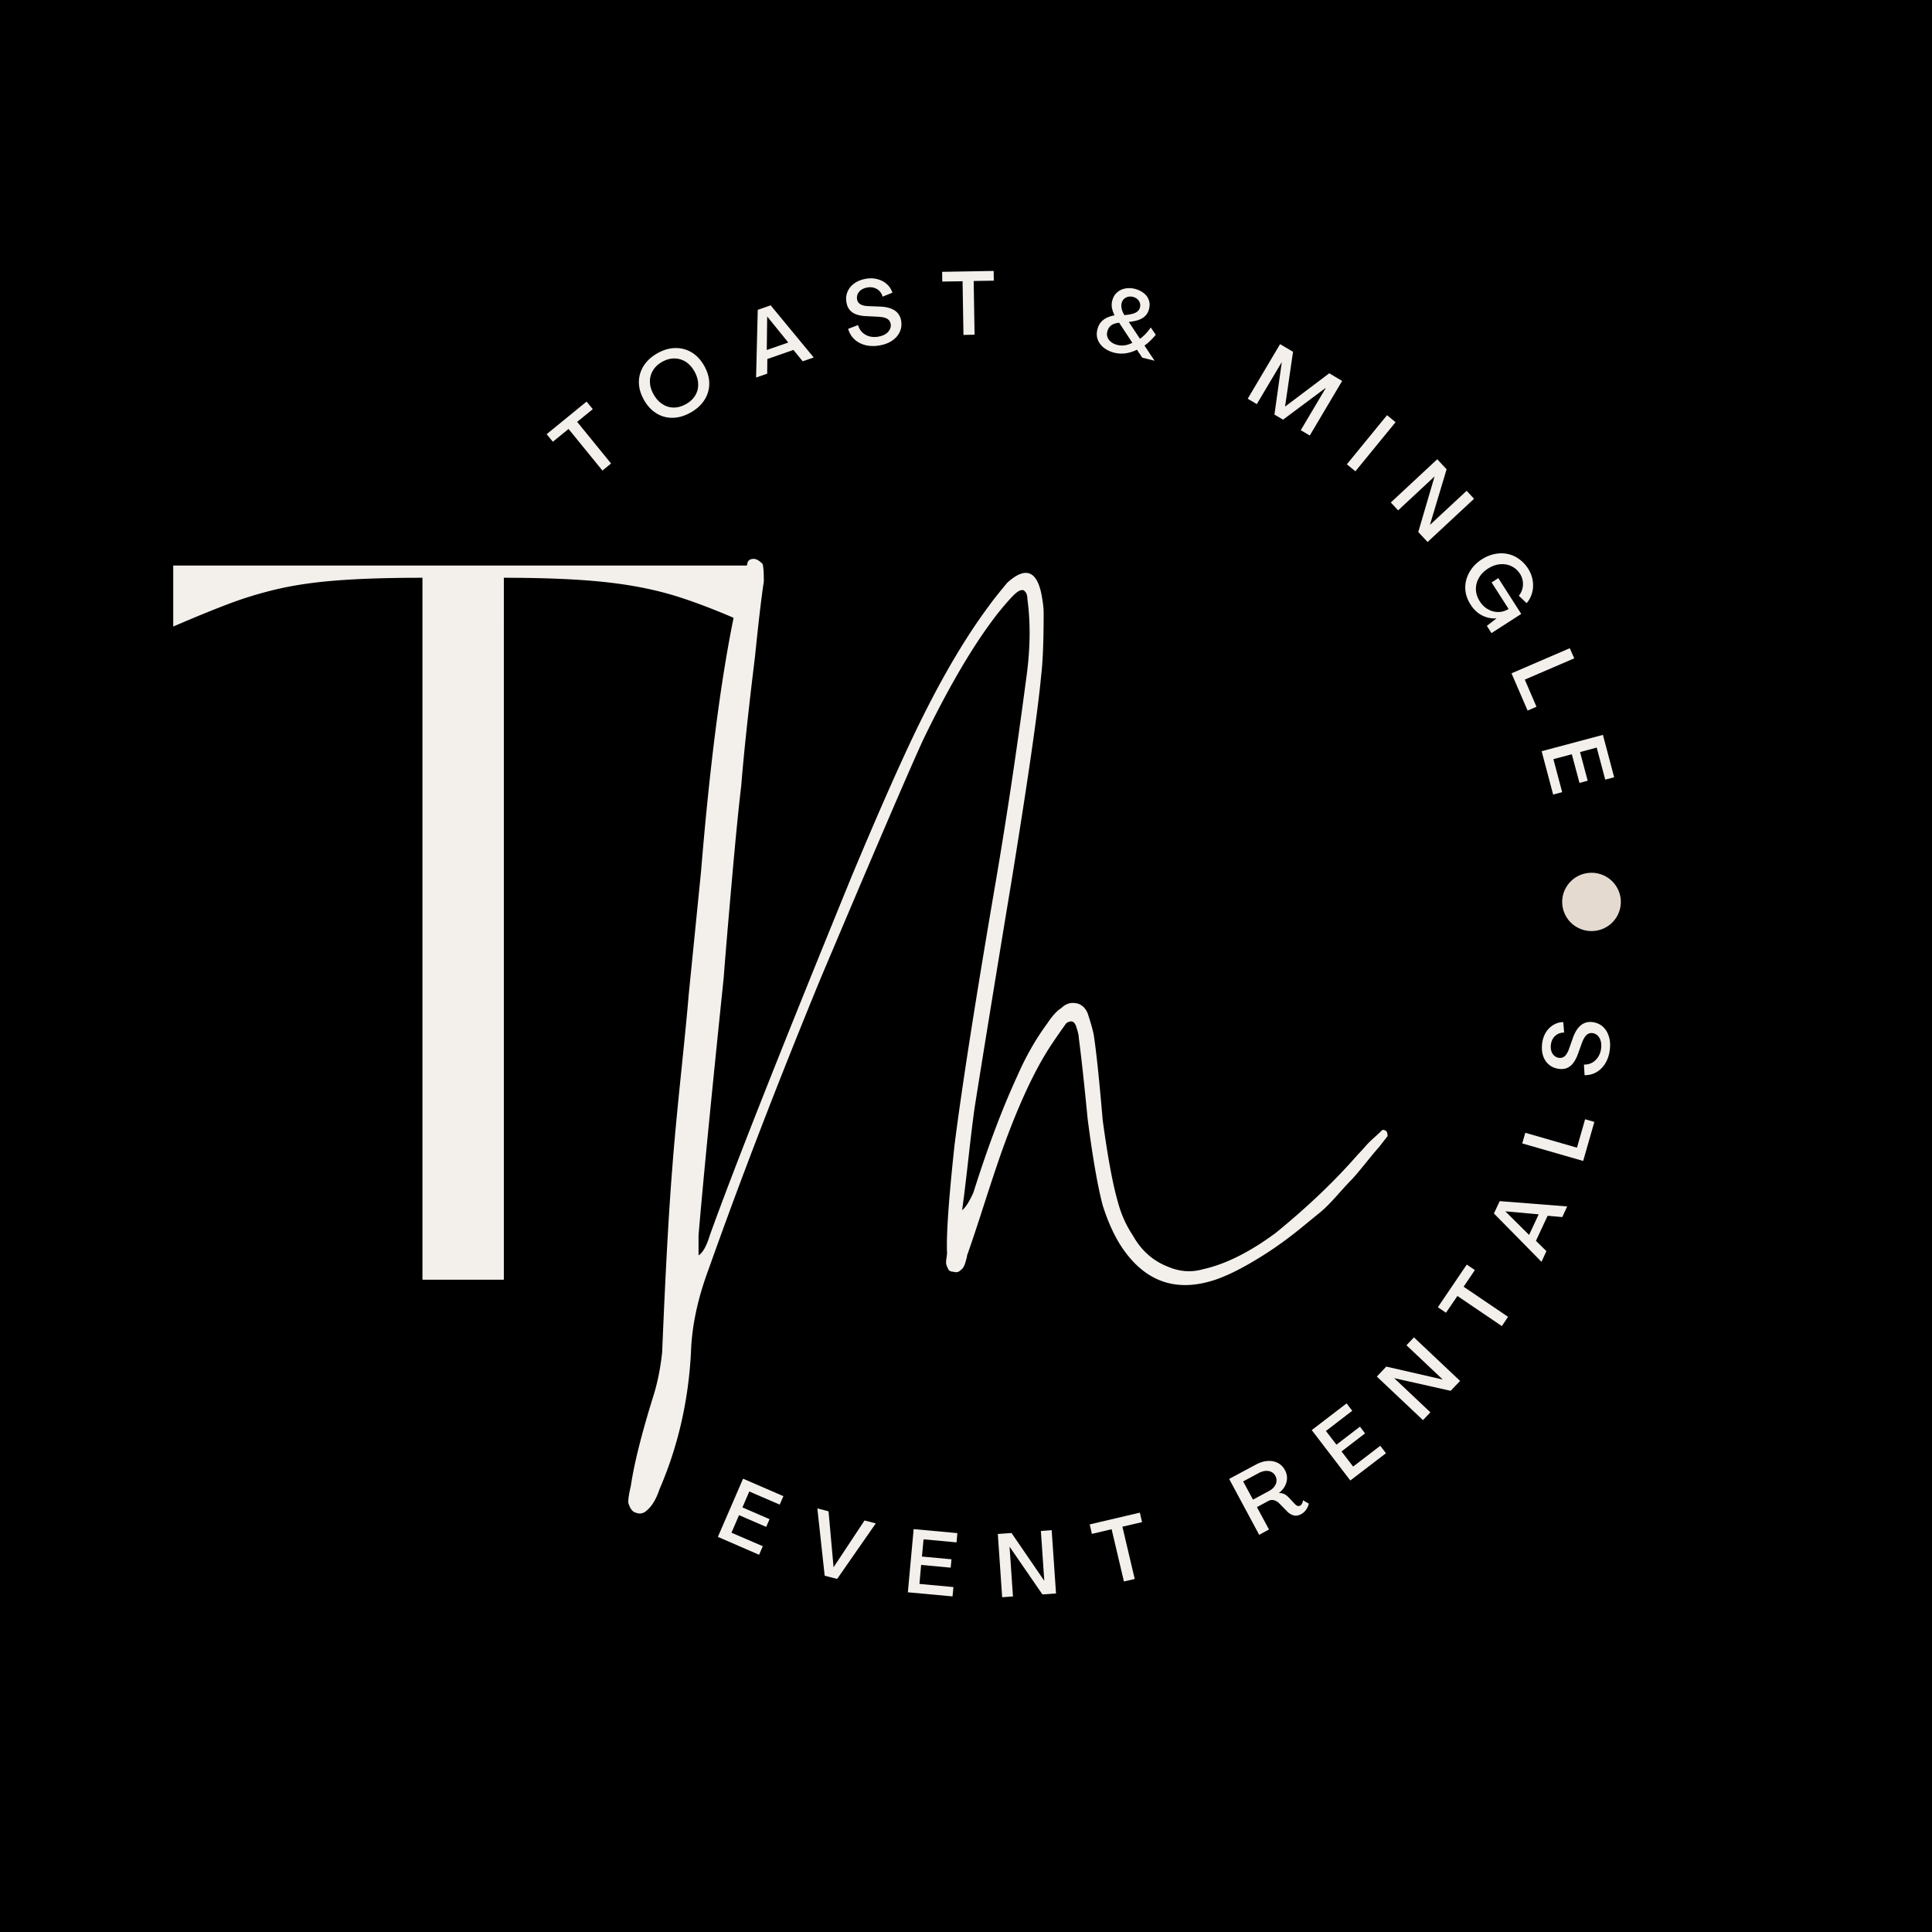
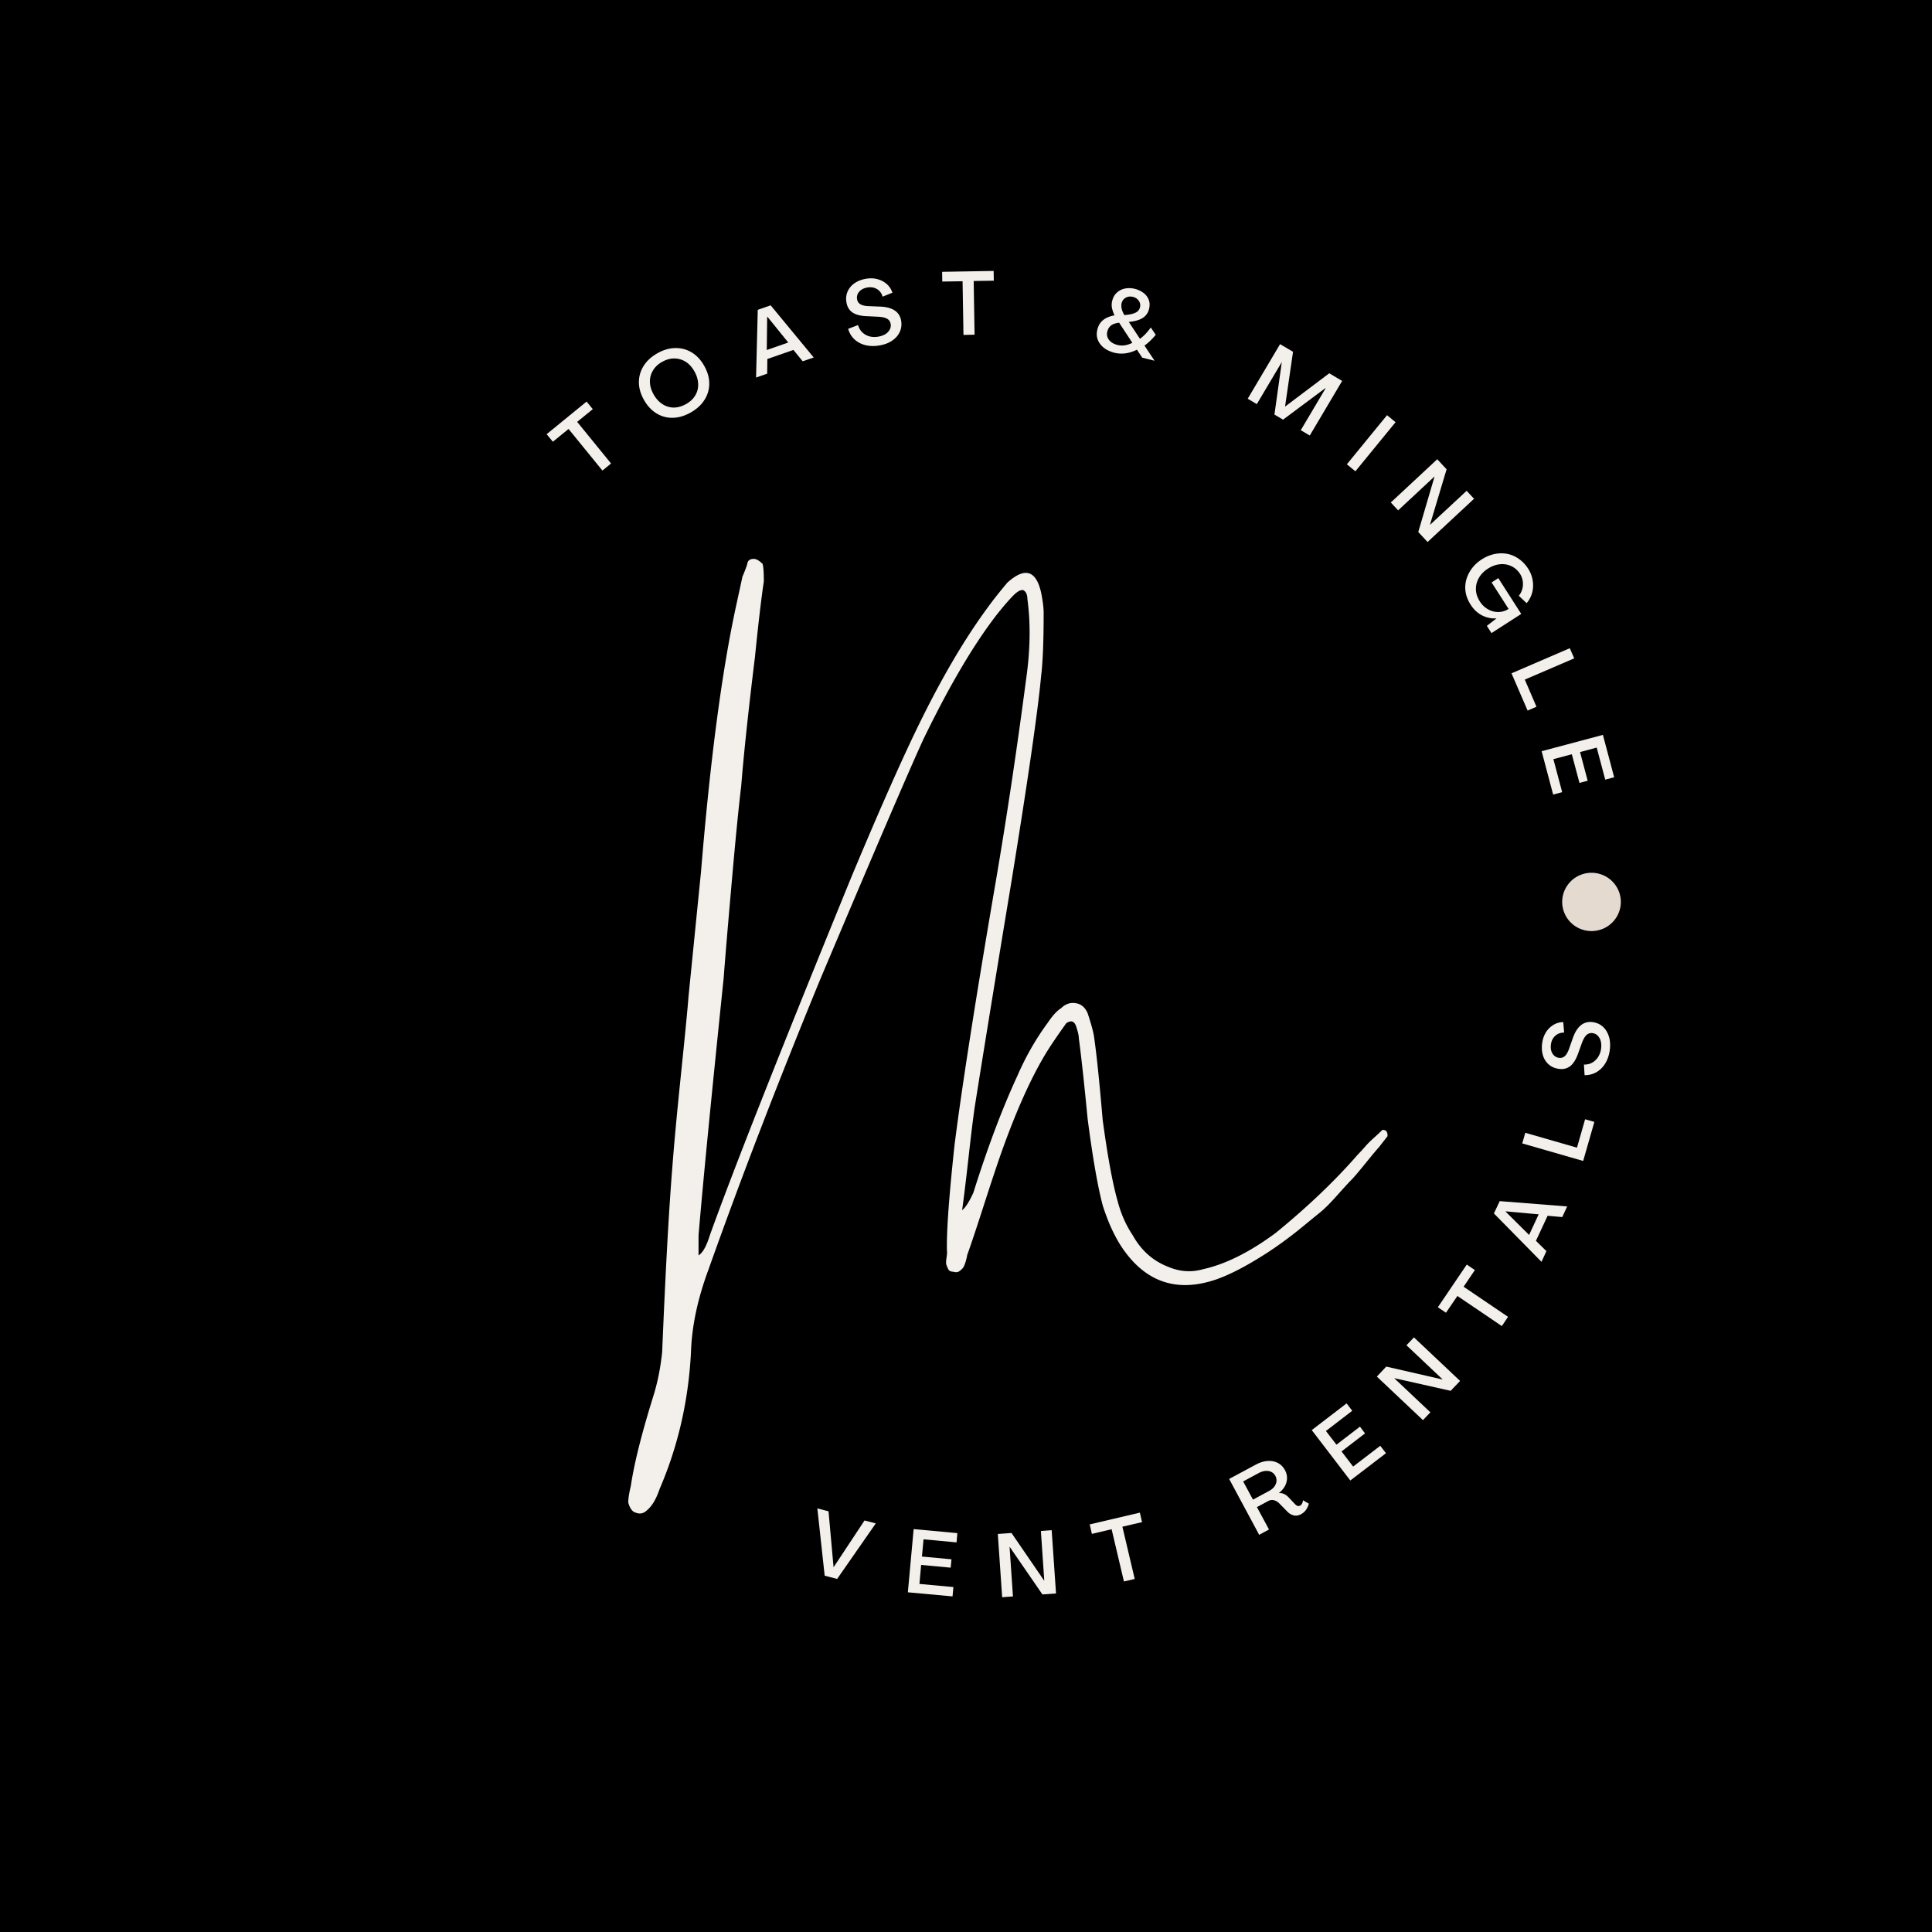
<svg xmlns="http://www.w3.org/2000/svg" data-bbox="0 0 375 375" height="500" viewBox="0 0 375 375" width="500" data-type="color">
  <g>
    <defs>
      <clipPath id="e1e85cb0-98d0-47de-8a1d-8c6abb55bb01">
-         <path d="M124 0v302H0V0z" />
-       </clipPath>
+         </clipPath>
      <clipPath id="10790958-d463-40da-9737-332530521087">
        <path d="M215 0v162H0V0z" />
      </clipPath>
      <clipPath id="501b1da1-f9ac-4767-a5c7-15f6d4f6dd30">
        <path d="M232 0v138H0V0z" />
      </clipPath>
      <clipPath id="53f685d3-7ba6-4dc2-8b5d-90c930f3bd4c">
        <path d="M303.18 169H315v12h-11.82Zm0 0" />
      </clipPath>
      <clipPath id="236536dd-061a-4c29-ba17-f2133e0197d5">
        <path d="M154 0v293H0V0z" />
      </clipPath>
    </defs>
    <path fill="#ffffff" d="M375 0v375H0V0z" data-color="1" />
    <path fill="#000000" d="M375 0v375H0V0z" data-color="2" />
    <g clip-path="url(#e1e85cb0-98d0-47de-8a1d-8c6abb55bb01)" transform="translate(28 30)">
      <path d="M69.795 218.394H53.998V82.144q-9.674.001-16.296.5-6.612.487-11.75 1.672a74 74 0 0 0-9.766 2.969q-4.643 1.768-10.562 4.328V79.769h112.562v11.844q-7.704-3.547-14.031-5.61c-4.211-1.382-8.95-2.375-14.219-2.968q-7.894-.891-20.14-.891Zm0 0" fill="#f3f0ec" data-color="3" />
    </g>
    <g clip-path="url(#10790958-d463-40da-9737-332530521087)" transform="translate(130 188)">
-       <path d="m9.339 110.31 4.89-11.297 7.829 3.39-.72 1.641-5.905-2.547-1.328 3.094 5.265 2.281-.656 1.5-5.266-2.281-1.469 3.406 6.079 2.625-.72 1.656Zm0 0" fill="#f3f0ec" data-color="3" />
      <path d="m30.07 117.845-1.422-13.063 2.171.563.97 10.812.03.016 5.985-9.047 2.187.563-7.5 10.78Zm0 0" fill="#f3f0ec" data-color="3" />
      <path d="m46.214 121.064 1.125-12.266 8.484.781-.156 1.797-6.406-.594-.313 3.344 5.735.531-.157 1.626-5.734-.532-.328 3.688 6.594.61-.172 1.812Zm0 0" fill="#f3f0ec" data-color="3" />
      <path d="m64.52 122.024-.844-12.282 2.657-.187 6.328 9.234h.03l-.655-9.625 2.093-.156.844 12.281-2.64.188-6.344-9.22h-.031l.656 9.61Zm0 0" fill="#f3f0ec" data-color="3" />
      <path d="m88.154 118.962-2.39-10.14-3.828.906-.422-1.844 9.734-2.281.422 1.843-3.813.89 2.391 10.142Zm0 0" fill="#f3f0ec" data-color="3" />
      <path d="M122.531 105.905q-.721.393-1.39.235-.674-.153-1.235-.704l-1.61-1.64a2.2 2.2 0 0 0-1-.594 1.45 1.45 0 0 0-1.093.125l-2.234 1.203 2.343 4.344-1.906 1.031-5.828-10.844 5.125-2.75q1.2-.654 2.312-.734 1.123-.076 2 .375.891.456 1.407 1.422.591 1.112.28 2.313-.314 1.189-1.468 2.109v.015q.561-.044 1 .172.45.205.844.61l1.312 1.39c.145.149.301.25.47.313a.6.6 0 0 0 .5-.063.9.9 0 0 0 .374-.406q.14-.28.172-.625l1.14.656a3.6 3.6 0 0 1-.53 1.172q-.375.549-.985.875m-9.328-2.828 3.047-1.64q1.014-.529 1.36-1.344a1.8 1.8 0 0 0-.063-1.625q-.423-.78-1.313-.938-.878-.152-1.89.375l-3.047 1.64Zm0 0" fill="#f3f0ec" data-color="3" />
      <path d="m132.094 99.363-7.484-9.782 6.765-5.187 1.094 1.437-5.11 3.922 2.047 2.656 4.563-3.5.984 1.313-4.562 3.5 2.25 2.938 5.265-4.032 1.11 1.438Zm0 0" fill="#f3f0ec" data-color="3" />
      <path d="m146.198 87.646-8.954-8.454 1.828-1.937 10.922 2.5.016-.016-7.016-6.625 1.453-1.53 8.954 8.452-1.829 1.922-10.921-2.453-.016.016 7 6.609Zm0 0" fill="#f3f0ec" data-color="3" />
      <path d="m161.508 69.392-8.625-5.844-2.219 3.25-1.578-1.062 5.61-8.281 1.578 1.062-2.188 3.234 8.625 5.844Zm0 0" fill="#f3f0ec" data-color="3" />
      <path d="m169.203 56.92-9.235-9.39 1.125-2.391 13.094 1.031-.953 2.063-2.844-.25-2.266 4.859 2.032 2Zm-2.407-5.219 1.86-4-6.422-.578-.016.031Zm0 0" fill="#f3f0ec" data-color="3" />
      <path d="m177.292 37.341-11.828-3.406.594-2.062 10.031 2.89 1.578-5.515 1.797.515Zm0 0" fill="#f3f0ec" data-color="3" />
      <path d="M182.458 15.812c-.125.969-.415 1.824-.86 2.563a4.85 4.85 0 0 1-1.703 1.718 4.4 4.4 0 0 1-2.328.594l-.125-2.062a3 3 0 0 0 1.562-.344q.705-.389 1.172-1.094a3.9 3.9 0 0 0 .594-1.656q.158-1.265-.328-2.078-.48-.81-1.313-.922a1.42 1.42 0 0 0-1.218.39q-.5.488-.922 1.672l-.64 1.782c-.407 1.18-.911 2.015-1.516 2.515-.614.5-1.36.696-2.235.578q-1.17-.152-1.953-.828-.796-.667-1.14-1.734-.342-1.078-.172-2.406.156-1.201.718-2.11a4.36 4.36 0 0 1 1.438-1.437 3.7 3.7 0 0 1 1.937-.563l.172 2.032q-1.029.001-1.719.625-.703.628-.843 1.671-.14 1.08.312 1.797.458.706 1.266.813c.437.055.812-.063 1.125-.344q.47-.433.828-1.453l.64-1.813q1.207-3.667 3.907-3.328 1.19.159 2 .891.809.736 1.172 1.906.358 1.172.172 2.625m0 0" fill="#f3f0ec" data-color="3" />
    </g>
    <g clip-path="url(#501b1da1-f9ac-4767-a5c7-15f6d4f6dd30)" transform="translate(102 23)">
      <path d="M14.933 68.338 8.355 60.26l-3.047 2.484-1.203-1.469 7.75-6.328 1.203 1.469-3.031 2.469 6.578 8.078Zm0 0" fill="#f3f0ec" data-color="3" />
      <path d="M32.073 57.06q-1.769 1.002-3.485 1.031a5.7 5.7 0 0 1-3.172-.86q-1.45-.887-2.422-2.609-.984-1.748-.984-3.437a5.85 5.85 0 0 1 .906-3.14q.909-1.467 2.672-2.47 1.763-.996 3.485-1.015a5.9 5.9 0 0 1 3.187.844q1.453.878 2.438 2.625.967 1.723.968 3.421a5.8 5.8 0 0 1-.922 3.157c-.605.968-1.496 1.789-2.671 2.453m-.922-1.625q1.2-.668 1.797-1.688a3.9 3.9 0 0 0 .562-2.218q-.034-1.219-.719-2.438c-.468-.832-1.039-1.457-1.703-1.875a4.2 4.2 0 0 0-2.187-.64q-1.174-.013-2.375.656c-.805.449-1.399 1.015-1.797 1.703a4 4 0 0 0-.578 2.203q.016 1.173.718 2.422c.461.812 1.024 1.437 1.704 1.875a4.03 4.03 0 0 0 2.187.672q1.184 0 2.39-.672m0 0" fill="#f3f0ec" data-color="3" />
      <path d="m44.753 50.28.328-13.141 2.5-.876 8.36 10.126-2.141.734-1.797-2.203-5.062 1.765-.032 2.844Zm2.078-5.345 4.172-1.453-4.062-5.015h-.032Zm0 0" fill="#f3f0ec" data-color="3" />
      <path d="M68.72 44.048q-1.438.251-2.703-.047-1.265-.31-2.156-1.125c-.586-.54-.992-1.223-1.234-2.047l1.922-.735c.156.555.421 1.016.796 1.391q.575.562 1.391.797.81.222 1.734.062 1.264-.217 1.907-.922.64-.714.5-1.546c-.086-.47-.328-.813-.735-1.032q-.608-.327-1.875-.375l-1.906-.093q-1.863-.048-2.86-.703-.981-.657-1.202-1.97-.202-1.154.218-2.109a3.76 3.76 0 0 1 1.313-1.593q.92-.657 2.25-.891c.8-.133 1.547-.11 2.234.078a4.4 4.4 0 0 1 1.797.938q.763.673 1.11 1.687l-1.907.766q-.282-.984-1.093-1.469-.814-.481-1.844-.312-1.08.187-1.625.843a1.72 1.72 0 0 0-.39 1.453c.07.43.288.75.655.97q.545.328 1.641.358l1.906.079q3.874.064 4.344 2.734c.133.793.047 1.523-.266 2.188q-.456 1.001-1.468 1.687-1.001.69-2.454.938m0 0" fill="#f3f0ec" data-color="3" />
      <path d="m85.007 42.01-.172-10.421-3.938.062-.031-1.89 10-.172.031 1.89-3.906.063.172 10.422Zm0 0" fill="#f3f0ec" data-color="3" />
      <path d="m120.143 44.078 1.954 2.937-2.391-.593-1.031-1.547a7 7 0 0 1-2.188.703 5.8 5.8 0 0 1-2.187-.11q-1.219-.316-2.063-.984c-.555-.45-.945-.973-1.172-1.578-.218-.602-.242-1.254-.062-1.953q.28-1.156 1.094-1.813.81-.667 2.234-.937a6 6 0 0 1-.484-1.36q-.158-.75.046-1.5c.157-.625.446-1.132.875-1.53a3.2 3.2 0 0 1 1.563-.798c.601-.132 1.25-.117 1.937.047a4.8 4.8 0 0 1 1.688.797 2.9 2.9 0 0 1 1.016 1.344c.207.531.222 1.133.046 1.797a2.74 2.74 0 0 1-1.203 1.703q-.926.61-2.718.781l2.171 3.281q1.138-.825 2.094-2.203l.969 1.422c-.336.406-.684.79-1.047 1.14a10 10 0 0 1-1.14.954m-2.234-9.453q-.751-.187-1.375.14-.628.329-.828 1.078-.235 1.034.531 2.313 1.419-.106 2.14-.453c.477-.227.77-.563.876-1a1.48 1.48 0 0 0-.203-1.297q-.392-.593-1.141-.781m-3.016 9.328q.75.186 1.47.062a4.5 4.5 0 0 0 1.421-.484l-2.562-3.89q-1.02.11-1.563.53-.534.41-.734 1.188-.224.878.328 1.61.563.72 1.64.984m0 0" fill="#f3f0ec" data-color="3" />
      <path d="m140.18 54.393 6.28-10.594 2.516 1.484-1.547 10.625h.016l8.563-6.453 2.5 1.485-6.282 10.593-1.75-1.031 4.828-8.14-.047-.032-8.218 6.125-1.672-.984 1.422-10.14-.016-.017-4.828 8.126Zm0 0" fill="#f3f0ec" data-color="3" />
      <path d="m159.424 67.12 7.797-9.532 1.656 1.36-7.797 9.531Zm0 0" fill="#f3f0ec" data-color="3" />
      <path d="m167.955 74.53 9.015-8.391 1.813 1.953-3.22 10.734.032.016 7.078-6.578 1.438 1.547-9.016 8.39-1.812-1.937 3.156-10.75-.016-.016-7.047 6.563Zm0 0" fill="#f3f0ec" data-color="3" />
      <path d="M183.46 94.384q-.751-1.159-.97-2.375a5.8 5.8 0 0 1 .094-2.406 6.6 6.6 0 0 1 1.063-2.204q.75-1.042 1.968-1.828 1.22-.78 2.485-1.031a6.2 6.2 0 0 1 2.469-.031q1.201.235 2.234.969 1.043.721 1.812 1.906c.457.719.75 1.476.875 2.281q.2 1.2-.093 2.344a5.2 5.2 0 0 1-1.078 2.062l-1.516-1.437a3.5 3.5 0 0 0 .797-2.078 3.64 3.64 0 0 0-.563-2.172q-.672-1.032-1.703-1.5a4.1 4.1 0 0 0-2.203-.36q-1.171.111-2.344.86c-.773.5-1.355 1.101-1.75 1.812a4.25 4.25 0 0 0-.562 2.25q.046 1.185.765 2.297.623.983 1.578 1.516.95.544 2 .531 1.045-.002 2-.594l-3.296-5.14 1.297-.844 4.453 6.953-5.782 3.719-.89-1.406 1.86-1.438-.017-.016a5.3 5.3 0 0 1-2.78-.578q-1.314-.673-2.204-2.062m0 0" fill="#f3f0ec" data-color="3" />
      <path d="m191.383 107.692 11.312-4.875.86 1.969-9.594 4.125 2.265 5.265-1.718.75Zm0 0" fill="#f3f0ec" data-color="3" />
      <path d="m197.232 122.808 11.89-3.172 2.188 8.234-1.735.453-1.656-6.218-3.234.875 1.484 5.562-1.594.422-1.484-5.562-3.578.953 1.703 6.406-1.75.469Zm0 0" fill="#f3f0ec" data-color="3" />
    </g>
    <g clip-path="url(#53f685d3-7ba6-4dc2-8b5d-90c930f3bd4c)">
      <path d="M314.602 175.063a5.6 5.6 0 0 1-.434 2.164 5.5 5.5 0 0 1-.527.98 5.7 5.7 0 0 1-1.566 1.559q-.47.309-.985.523a5.8 5.8 0 0 1-2.18.43q-.557.001-1.11-.11a5.6 5.6 0 0 1-1.066-.32 6 6 0 0 1-.984-.523 5.7 5.7 0 0 1-1.57-1.559 5.5 5.5 0 0 1-.524-.98 5.62 5.62 0 0 1 .524-5.305q.314-.462.71-.86a5.7 5.7 0 0 1 .86-.703q.469-.309.984-.523.516-.21 1.067-.32t1.11-.11q.561-.001 1.112.11.546.11 1.067.32.516.214.984.523a5.7 5.7 0 0 1 1.567 1.563 5.6 5.6 0 0 1 .852 2.04q.11.544.109 1.1m0 0" fill="#e5dad0" data-color="4" />
    </g>
    <g clip-path="url(#236536dd-061a-4c29-ba17-f2133e0197d5)" transform="translate(119 54)">
      <path d="M4.4 239.604c-.648-.157-1.132-.805-1.453-1.953q-.001-1.218.485-3.157c.644-4.382 2.11-10.234 4.39-17.547q1.219-3.888 1.704-8.515.967-23.39 1.953-35.578.482-6.562 1.703-18.375 1.218-11.826 1.453-14.985l2.438-24.359q2.684-32.638 6.828-51.64l1.218-5.61c.157-.32.352-.805.594-1.453q.375-.985.375-1.219.246-.733 1.219-.734.732.001 1.703.968c.164.493.25 1.625.25 3.407-.492 3.25-1.062 8.125-1.719 14.625q-1.939 15.83-2.672 25.093-.738 6.081-1.828 18.5c-.73 8.282-1.258 14.54-1.578 18.766q-3.655 35.314-4.875 49.938v3.89q1.218-.732 2.188-3.89c4.55-12.664 13.726-35.891 27.53-69.672q8.766-20.954 13.892-31.172c4.218-8.445 8.437-15.516 12.656-21.203q1.218-1.7 3.656-4.625 5.109-4.622 6.578 1.953c.32 1.625.485 2.922.485 3.89 0 5.524-.165 9.586-.485 12.188q-.97 10.47-5.844 40.437c-2.93 17.7-5.28 32.153-7.062 43.36q-.486 3.41-1.219 9.984-.738 6.58-1.219 9.985.968-.734 2.188-3.407 4.136-13.154 8.531-22.656c1.625-3.738 3.57-7.148 5.844-10.234q1.454-2.185 2.672-2.922c.812-.813 1.742-1.133 2.797-.969 1.062.156 1.836.805 2.328 1.938q.966 2.925 1.219 4.39.73 4.875 1.703 16.313 1.451 10.723 2.922 15.843.966 3.659 2.921 6.579 2.436 4.377 6.829 6.093 3.403 1.456 6.812.485 6.576-1.466 14.125-7.063 9.264-7.56 15.844-15.11.714-.732 1.453-1.577.733-.856 1.828-1.828a48 48 0 0 0 1.578-1.47c.332 0 .578.087.734.25q.249.236.25.97l-1.703 2.187q-.488.503-2.562 3.063-2.064 2.549-2.797 3.28-.738.739-2.687 2.923-1.94 2.19-3.282 3.297-1.347 1.096-3.422 2.796a77 77 0 0 1-4.265 3.282c-1.461 1.054-3 2.07-4.625 3.047q-4.377 2.671-7.781 3.89-11.222 3.91-18.032-5.594c-1.625-2.269-3.008-5.19-4.14-8.765q-1.47-5.608-2.922-16.813c-.656-6.82-1.227-12.02-1.703-15.593q-.002-.735-.485-2.188c-.336-1.133-.984-1.379-1.953-.734q-2.438 3.408-3.656 5.36c-2.93 4.71-5.852 11.124-8.766 19.25q-1.218 3.409-3.422 10.233-2.188 6.815-3.406 10.22c0 .167-.086.538-.25 1.109q-.236.843-.484 1.218c-.156.243-.403.48-.735.72q-.487.36-1.203.124-.738.001-.984-.484a7 7 0 0 1-.36-.844q-.127-.375 0-1.219.125-.856.126-1.11-.252-5.108 1.453-20.952 2.2-17.297 8.047-51.39c2.101-12.345 4.05-25.337 5.843-38.985q1.218-8.513.25-15.578-.001-1.219-.734-1.704c-.492-.164-1.14.157-1.953.97q-1.22 1.218-3.172 3.655-6.813 8.767-14.36 24.36-4.14 9.017-19.984 46.515c-8.281 20.149-15.508 38.907-21.672 56.282q-3.176 8.52-3.422 16.078-.72 14.126-6.078 26.547-.985 2.923-2.437 4.14-.985.972-2.203.485m0 0" fill="#f3f0ec" data-color="3" />
    </g>
  </g>
</svg>